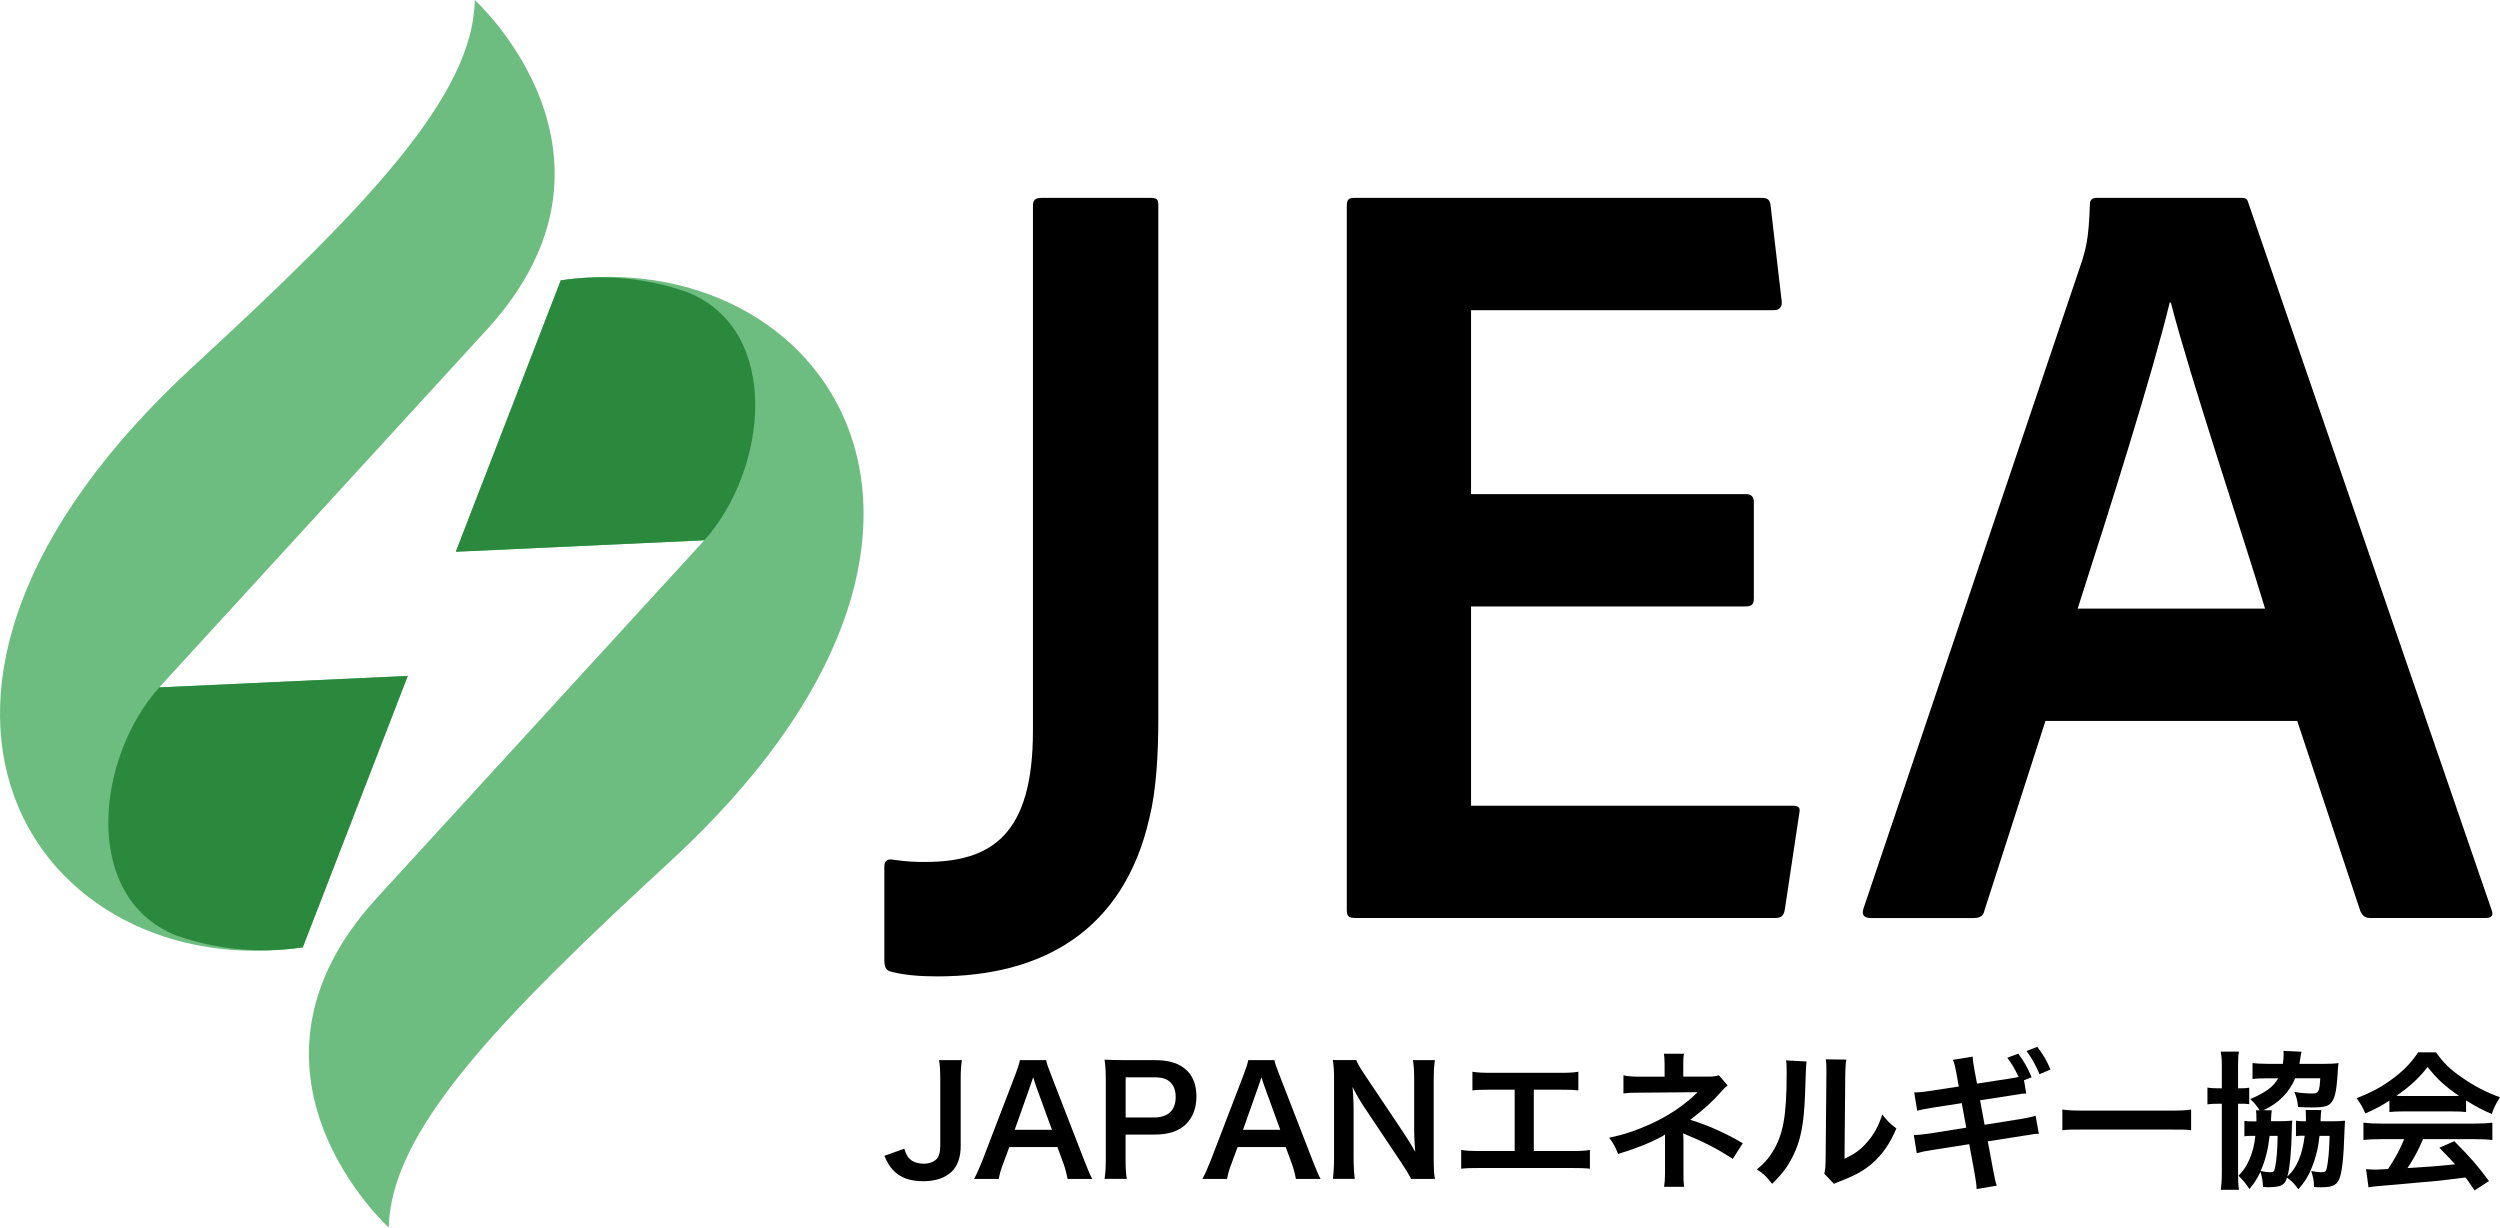
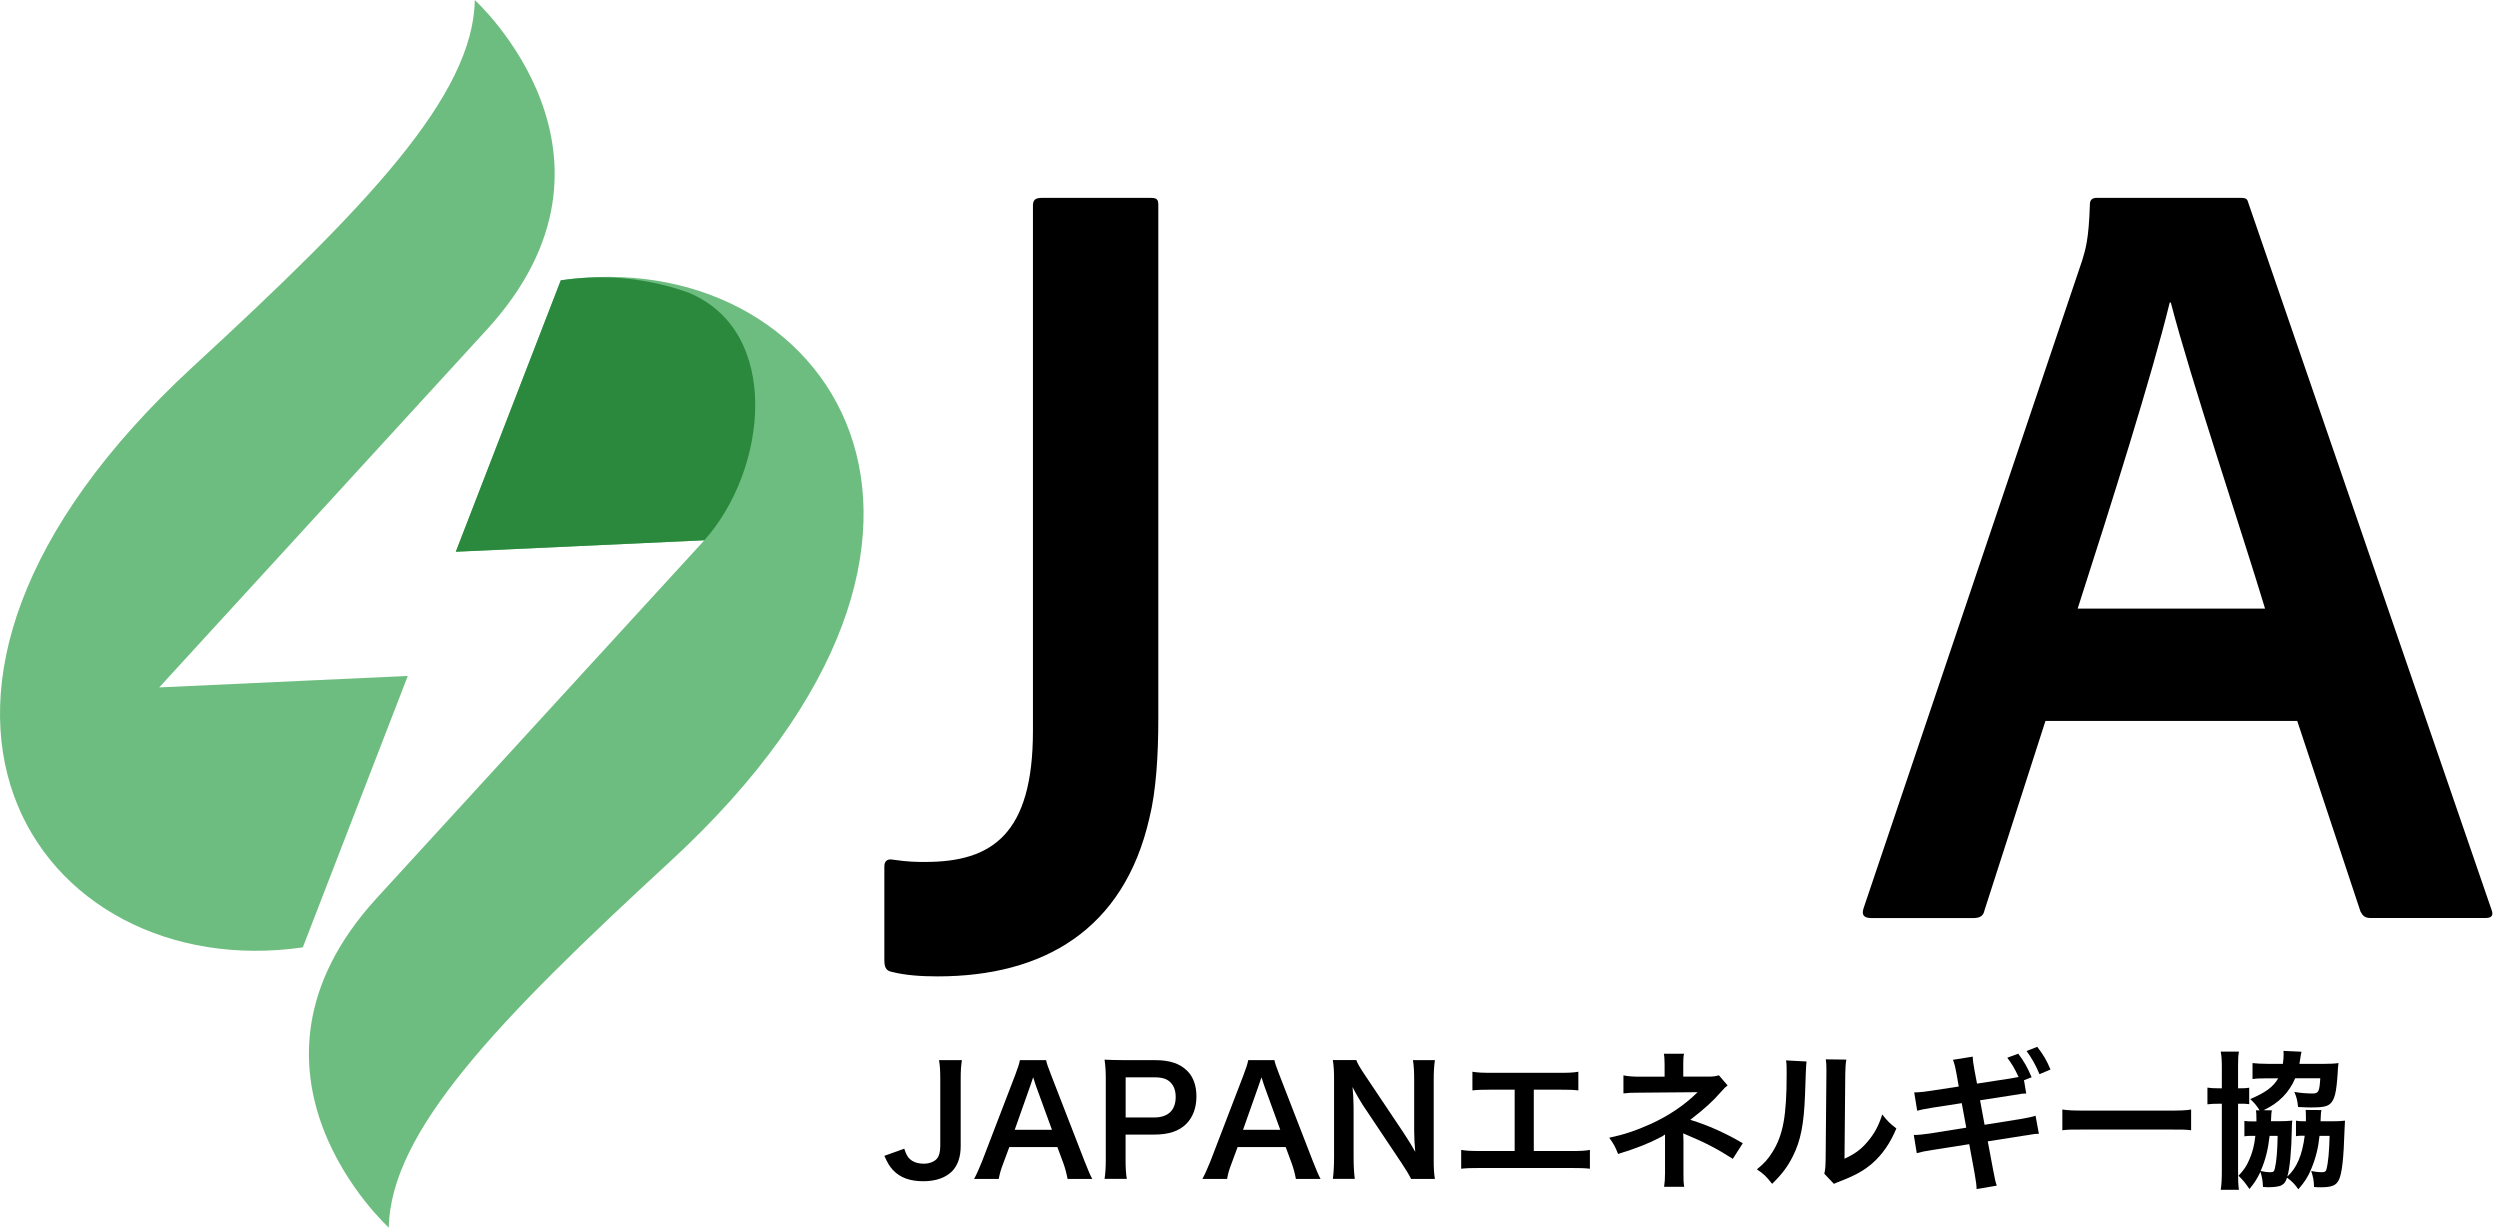
<svg xmlns="http://www.w3.org/2000/svg" width="112" height="55" viewBox="0 0 112 55" fill="none">
  <g clip-path="url(#clip0_3743_24075)">
    <path d="M46.276 9.211C46.276 8.964 46.376 8.865 46.673 8.865H51.543C51.792 8.865 51.892 8.913 51.892 9.16V32.248C51.892 33.827 51.792 35.454 51.495 36.639C50.353 41.67 46.725 43.742 42.006 43.742C41.261 43.742 40.564 43.694 39.967 43.543C39.671 43.495 39.619 43.297 39.619 43.002V38.81C39.619 38.563 39.767 38.464 40.016 38.515C40.712 38.615 41.058 38.615 41.458 38.615C44.438 38.615 46.276 37.382 46.276 32.745V9.211Z" fill="black" />
-     <path d="M79.962 40.732C79.914 41.026 79.814 41.126 79.514 41.126H60.733C60.384 41.126 60.336 41.026 60.336 40.732V9.259C60.336 8.964 60.384 8.865 60.684 8.865H78.869C79.166 8.865 79.266 8.913 79.317 9.16L79.814 13.451C79.862 13.698 79.765 13.896 79.466 13.896H65.903V22.136H78.224C78.424 22.136 78.572 22.235 78.572 22.481V26.824C78.572 27.118 78.424 27.169 78.175 27.169H65.903V36.098H80.311C80.607 36.098 80.659 36.197 80.607 36.443L79.962 40.735V40.732Z" fill="black" />
    <path d="M91.637 32.297L88.905 40.783C88.857 41.029 88.705 41.129 88.409 41.129H83.838C83.49 41.129 83.39 40.981 83.49 40.683L93.279 11.677C93.427 11.184 93.579 10.739 93.627 9.16C93.627 8.961 93.727 8.865 93.924 8.865H100.384C100.633 8.865 100.681 8.913 100.733 9.112L111.612 40.732C111.712 40.978 111.66 41.126 111.363 41.126H106.196C105.948 41.126 105.848 41.026 105.748 40.831L102.916 32.297H91.637ZM101.475 27.266C100.481 23.961 98.146 17.006 97.252 13.553H97.204C96.41 16.81 94.572 22.629 93.079 27.266H101.475Z" fill="black" />
    <path d="M21.271 0C21.201 4.303 16.401 9.283 8.671 16.401C-7.436 31.235 1.672 44.162 13.566 42.442L18.269 30.282L7.133 30.796C7.133 30.796 18.078 18.843 21.807 14.771C28.952 6.967 21.271 0.003 21.271 0.003V0Z" fill="#6EBD80" />
-     <path d="M7.857 41.895C8.166 42.006 8.478 42.105 8.799 42.189C8.802 42.189 8.805 42.189 8.808 42.189C10.289 42.58 11.894 42.683 13.563 42.442L18.267 30.281L7.133 30.796C4.31 33.941 3.632 40.157 7.854 41.895H7.857Z" fill="#2B893D" />
    <path d="M17.418 55C17.491 50.697 22.288 45.717 30.018 38.599C46.125 23.765 37.017 10.837 25.123 12.557L20.42 24.718L31.556 24.204C31.556 24.204 20.61 36.157 16.882 40.229C9.737 48.032 17.418 54.997 17.418 54.997V55Z" fill="#6EBD80" />
    <path d="M30.83 13.105C30.521 12.994 30.209 12.895 29.888 12.81C29.885 12.81 29.882 12.81 29.879 12.81C28.398 12.419 26.792 12.317 25.124 12.558L20.42 24.718L31.554 24.204C34.376 21.059 35.055 14.843 30.833 13.105H30.83Z" fill="#2B893D" />
    <path d="M43.093 47.494C43.054 47.768 43.039 47.942 43.039 48.357V51.352C43.039 51.821 42.911 52.194 42.675 52.45C42.384 52.757 41.933 52.919 41.37 52.919C40.764 52.919 40.325 52.76 40.004 52.417C39.849 52.248 39.767 52.11 39.619 51.782L40.51 51.461C40.609 51.767 40.703 51.903 40.873 52.008C40.994 52.089 41.197 52.134 41.379 52.134C41.621 52.134 41.842 52.053 41.963 51.921C42.072 51.8 42.124 51.605 42.124 51.34V48.357C42.124 47.957 42.112 47.762 42.069 47.494H43.093Z" fill="black" />
    <path d="M47.827 52.817C47.788 52.597 47.712 52.309 47.64 52.116L47.37 51.388H45.217L44.947 52.116C44.826 52.438 44.799 52.537 44.744 52.817H43.639C43.739 52.636 43.875 52.336 43.996 52.029L45.477 48.171C45.604 47.837 45.659 47.669 45.692 47.494H46.864C46.898 47.654 46.937 47.762 47.094 48.171L48.591 52.029C48.76 52.456 48.839 52.645 48.933 52.817H47.827ZM46.407 48.637C46.38 48.565 46.358 48.483 46.286 48.261C46.213 48.471 46.171 48.597 46.159 48.637L45.459 50.615H47.128L46.407 48.637Z" fill="black" />
    <path d="M49.484 52.816C49.524 52.549 49.539 52.314 49.539 51.953V48.336C49.539 48.014 49.527 47.773 49.484 47.473C49.775 47.485 49.984 47.494 50.339 47.494H51.747C52.401 47.494 52.858 47.647 53.182 47.969C53.458 48.236 53.6 48.636 53.6 49.117C53.6 49.626 53.446 50.041 53.149 50.347C52.819 50.675 52.362 50.829 51.714 50.829H50.426V51.944C50.426 52.305 50.438 52.561 50.481 52.813H49.484V52.816ZM51.714 50.062C52.334 50.062 52.671 49.734 52.671 49.145C52.671 48.877 52.598 48.657 52.45 48.504C52.295 48.336 52.074 48.264 51.717 48.264H50.429V50.062H51.717H51.714Z" fill="black" />
    <path d="M58.056 52.817C58.017 52.597 57.941 52.309 57.868 52.116L57.599 51.388H55.445L55.176 52.116C55.054 52.438 55.027 52.537 54.973 52.817H53.867C53.967 52.636 54.103 52.336 54.225 52.029L55.706 48.171C55.833 47.837 55.887 47.669 55.921 47.494H57.093C57.126 47.654 57.166 47.762 57.323 48.171L58.819 52.029C58.989 52.456 59.068 52.645 59.161 52.817H58.056ZM56.636 48.637C56.608 48.565 56.587 48.483 56.514 48.261C56.442 48.471 56.399 48.597 56.387 48.637L55.688 50.615H57.356L56.636 48.637Z" fill="black" />
    <path d="M63.218 52.817C63.103 52.588 62.982 52.396 62.788 52.101L61.05 49.5C60.922 49.298 60.753 49.013 60.592 48.697C60.596 48.759 60.605 48.873 60.62 49.037C60.626 49.163 60.641 49.464 60.641 49.617V51.809C60.641 52.258 60.662 52.57 60.695 52.814H59.711C59.744 52.594 59.766 52.258 59.766 51.803V48.354C59.766 48.005 59.753 47.765 59.711 47.491H60.762C60.822 47.66 60.944 47.858 61.174 48.201L62.879 50.748C63.039 50.989 63.258 51.337 63.403 51.605C63.376 51.343 63.355 50.943 63.355 50.664V48.417C63.355 48.023 63.342 47.75 63.3 47.494H64.284C64.245 47.762 64.23 48.008 64.23 48.417V51.954C64.23 52.33 64.242 52.582 64.284 52.817H63.221H63.218Z" fill="black" />
    <path d="M68.723 51.565H70.352C70.825 51.565 70.964 51.559 71.228 51.517V52.359C70.985 52.332 70.81 52.326 70.365 52.326H66.324C65.879 52.326 65.703 52.332 65.461 52.359V51.517C65.724 51.556 65.864 51.565 66.336 51.565H67.857V48.817H66.827C66.382 48.817 66.206 48.823 65.964 48.85V48.014C66.218 48.053 66.382 48.062 66.839 48.062H69.834C70.292 48.062 70.455 48.056 70.71 48.014V48.85C70.468 48.823 70.298 48.817 69.847 48.817H68.714V51.565H68.723Z" fill="black" />
    <path d="M74.553 53.162C74.58 52.982 74.593 52.786 74.593 52.567V50.822C74.526 50.877 74.477 50.904 74.389 50.949C73.884 51.217 73.311 51.445 72.49 51.698C72.363 51.376 72.303 51.262 72.094 50.97C72.76 50.829 73.287 50.654 73.966 50.347C74.747 49.993 75.474 49.505 76.052 48.931H75.91C75.884 48.935 75.062 48.942 73.445 48.952C73.054 48.952 72.981 48.958 72.73 48.985V48.176C72.906 48.215 73.16 48.236 73.451 48.236H74.574V47.689C74.568 47.443 74.568 47.349 74.541 47.208H75.444C75.416 47.334 75.41 47.455 75.41 47.677V48.233H76.549C76.752 48.233 76.879 48.212 77.006 48.173L77.397 48.627C77.282 48.715 77.276 48.721 77.1 48.916C76.722 49.352 76.373 49.665 75.725 50.167C76.54 50.42 77.273 50.747 78.076 51.217L77.63 51.917C76.943 51.475 76.419 51.201 75.577 50.847C75.489 50.807 75.477 50.807 75.407 50.774C75.413 50.856 75.419 51.042 75.419 51.102V52.573C75.419 52.867 75.419 52.973 75.453 53.168H74.544L74.553 53.162Z" fill="black" />
    <path d="M80.932 47.554C80.914 47.678 80.892 48.178 80.865 49.052C80.817 50.357 80.669 51.112 80.32 51.8C80.09 52.26 79.836 52.603 79.391 53.036C79.127 52.702 79.027 52.6 78.709 52.387C79.039 52.119 79.2 51.939 79.403 51.617C79.887 50.847 80.042 49.984 80.042 48.114C80.042 47.747 80.042 47.687 80.014 47.506L80.929 47.554H80.932ZM82.716 47.473C82.683 47.666 82.677 47.78 82.668 48.108L82.634 51.911C83.107 51.692 83.376 51.49 83.664 51.151C83.973 50.79 84.17 50.423 84.324 49.927C84.561 50.228 84.648 50.315 84.957 50.555C84.682 51.217 84.33 51.719 83.885 52.113C83.501 52.441 83.152 52.642 82.45 52.916C82.301 52.97 82.247 52.997 82.159 53.036L81.729 52.582C81.777 52.39 81.783 52.242 81.789 51.872L81.823 48.102V47.9C81.823 47.732 81.817 47.584 81.795 47.458L82.71 47.47L82.716 47.473Z" fill="black" />
    <path d="M89.988 48.33C90.142 48.303 90.33 48.27 90.433 48.249C90.251 47.861 90.157 47.701 89.927 47.386L90.418 47.205C90.681 47.554 90.83 47.822 91.017 48.261L90.675 48.393L90.775 48.988C90.675 48.994 90.642 48.994 90.566 49L90.512 49.012L90.127 49.073L88.707 49.292L88.909 50.39L90.493 50.137C90.878 50.071 91.032 50.038 91.193 49.984L91.341 50.793C91.193 50.799 91.172 50.799 91.032 50.82L90.924 50.841C90.875 50.847 90.79 50.862 90.654 50.88L89.052 51.132L89.294 52.422C89.376 52.837 89.382 52.898 89.455 53.117L88.552 53.27C88.546 53.09 88.531 52.955 88.464 52.576L88.222 51.259L86.559 51.52C86.229 51.569 86.096 51.602 85.871 51.662L85.738 50.847C85.941 50.847 86.117 50.826 86.453 50.781L88.089 50.519L87.886 49.421L86.632 49.614C86.147 49.695 86.065 49.713 85.89 49.761L85.757 48.94C85.965 48.94 86.186 48.913 86.499 48.868L87.752 48.676L87.653 48.113C87.586 47.752 87.559 47.659 87.492 47.479L88.379 47.337C88.385 47.506 88.391 47.584 88.461 47.966L88.57 48.546L89.991 48.327L89.988 48.33ZM91.369 48.122C91.208 47.728 91.011 47.386 90.79 47.085L91.269 46.898C91.544 47.253 91.699 47.521 91.862 47.915L91.372 48.122H91.369Z" fill="black" />
    <path d="M92.393 49.707C92.689 49.746 92.817 49.755 93.483 49.755H97.072C97.738 49.755 97.865 49.749 98.162 49.707V50.636C97.893 50.603 97.82 50.603 97.066 50.603H93.489C92.735 50.603 92.662 50.603 92.393 50.636V49.707Z" fill="black" />
    <path d="M99.538 47.795C99.538 47.506 99.526 47.314 99.489 47.112H100.304C100.271 47.299 100.265 47.44 100.265 47.774V48.757C100.567 48.757 100.64 48.751 100.764 48.73V49.467C100.622 49.446 100.549 49.446 100.265 49.446V52.474C100.265 52.874 100.271 53.069 100.304 53.304H99.489C99.523 53.09 99.538 52.823 99.538 52.462V49.446H99.498C99.223 49.446 99.074 49.452 98.893 49.473V48.724C99.074 48.751 99.217 48.757 99.498 48.757H99.538V47.795ZM101.228 49.74C101.107 49.539 100.979 49.392 100.81 49.238C101.491 48.95 101.84 48.697 102.064 48.309H101.558C101.261 48.309 101.079 48.315 100.913 48.342V47.626C101.101 47.647 101.331 47.66 101.6 47.66H102.273C102.3 47.485 102.306 47.365 102.306 47.199C102.306 47.178 102.306 47.145 102.3 47.079L103.109 47.118C103.087 47.178 103.081 47.245 103.048 47.446C103.036 47.539 103.027 47.578 103.015 47.66H104.138C104.381 47.66 104.562 47.654 104.765 47.626C104.744 47.768 104.738 47.867 104.726 48.096C104.671 48.944 104.593 49.259 104.396 49.446C104.253 49.572 104.054 49.614 103.533 49.614C103.378 49.614 103.257 49.608 102.954 49.593C102.921 49.298 102.894 49.166 102.785 48.916C103.027 48.965 103.357 48.989 103.605 48.989C103.869 48.989 103.914 48.901 103.948 48.306H102.824C102.554 48.947 102.091 49.416 101.409 49.737L101.779 49.743C101.758 49.843 101.752 49.918 101.746 50.098C101.746 50.131 101.746 50.164 101.74 50.23H102.082C102.357 50.23 102.494 50.224 102.694 50.203C102.682 50.33 102.672 50.423 102.672 50.624C102.66 51.521 102.579 52.396 102.47 52.711C102.894 52.33 103.142 51.749 103.251 50.88H103.09C103.024 50.88 102.936 50.886 102.86 50.901V50.206C102.975 50.227 103.021 50.234 103.305 50.234V49.999C103.305 49.873 103.299 49.806 103.293 49.725L103.999 49.731C103.978 49.831 103.978 49.864 103.966 50.119C103.966 50.167 103.966 50.185 103.96 50.234H104.45C104.72 50.234 104.853 50.227 105.056 50.206C105.044 50.36 105.044 50.414 105.035 50.621C104.996 51.906 104.92 52.579 104.78 52.862C104.659 53.108 104.462 53.19 103.972 53.19C103.911 53.19 103.823 53.19 103.669 53.178C103.663 52.889 103.63 52.73 103.542 52.462C103.739 52.501 103.884 52.516 104.014 52.516C104.147 52.516 104.202 52.483 104.223 52.39C104.305 52.089 104.35 51.575 104.366 50.886H103.914C103.86 51.421 103.754 51.854 103.551 52.351C103.408 52.705 103.26 52.94 102.966 53.28C102.806 53.051 102.685 52.925 102.46 52.76C102.388 52.973 102.318 53.054 102.17 53.12C102.07 53.16 101.846 53.187 101.646 53.187C101.597 53.187 101.525 53.187 101.382 53.175C101.37 52.901 101.343 52.739 101.267 52.498C101.119 52.805 101.019 52.973 100.776 53.268C100.567 52.967 100.522 52.913 100.286 52.672C100.516 52.432 100.649 52.236 100.764 51.963C100.913 51.629 100.995 51.307 101.04 50.886H100.879C100.71 50.886 100.637 50.892 100.549 50.907V50.218C100.658 50.231 100.725 50.24 100.928 50.24H101.088V50.098C101.088 49.918 101.082 49.846 101.067 49.743H101.228V49.74ZM101.679 50.883C101.612 51.484 101.491 51.981 101.276 52.462C101.419 52.495 101.579 52.516 101.715 52.516C101.852 52.516 101.885 52.477 101.918 52.33C101.991 52.008 102.027 51.542 102.039 50.886H101.682L101.679 50.883Z" fill="black" />
-     <path d="M107.045 49.308C106.627 49.575 106.439 49.675 105.967 49.882C105.852 49.614 105.746 49.428 105.576 49.199C106.303 48.911 106.754 48.664 107.266 48.27C107.711 47.93 108.054 47.575 108.329 47.145H109.132C109.489 47.642 109.759 47.9 110.271 48.255C110.843 48.655 111.388 48.938 112 49.157C111.812 49.446 111.725 49.632 111.631 49.906C111.207 49.726 110.949 49.59 110.48 49.299V49.819C110.304 49.798 110.128 49.792 109.874 49.792H107.624C107.43 49.792 107.227 49.798 107.045 49.819V49.305V49.308ZM106.676 51.034C106.333 51.034 106.103 51.046 105.882 51.073V50.297C106.103 50.324 106.361 50.336 106.676 50.336H110.87C111.201 50.336 111.437 50.324 111.658 50.297V51.073C111.437 51.046 111.207 51.034 110.87 51.034H108.553C108.344 51.521 108.135 51.915 107.854 52.33C108.649 52.286 109.361 52.23 109.989 52.161C109.774 51.927 109.659 51.806 109.283 51.419L109.95 51.124C110.671 51.846 110.961 52.179 111.506 52.91L110.861 53.331C110.64 53.003 110.571 52.91 110.459 52.751C109.898 52.823 109.495 52.871 109.247 52.898C108.581 52.958 107.248 53.078 106.978 53.1C106.603 53.127 106.264 53.16 106.109 53.193L106 52.378C106.182 52.39 106.297 52.399 106.391 52.399C106.439 52.399 106.639 52.393 106.985 52.372C107.315 51.876 107.524 51.488 107.705 51.034H106.682H106.676ZM109.868 49.1C109.977 49.1 110.038 49.1 110.165 49.094C109.544 48.673 109.162 48.324 108.756 47.798C108.399 48.273 107.981 48.661 107.357 49.094C107.472 49.1 107.512 49.1 107.633 49.1H109.868Z" fill="black" />
  </g>
  <defs>
    <clipPath id="clip0_3743_24075">
      <rect width="112" height="55" fill="white" />
    </clipPath>
  </defs>
</svg>